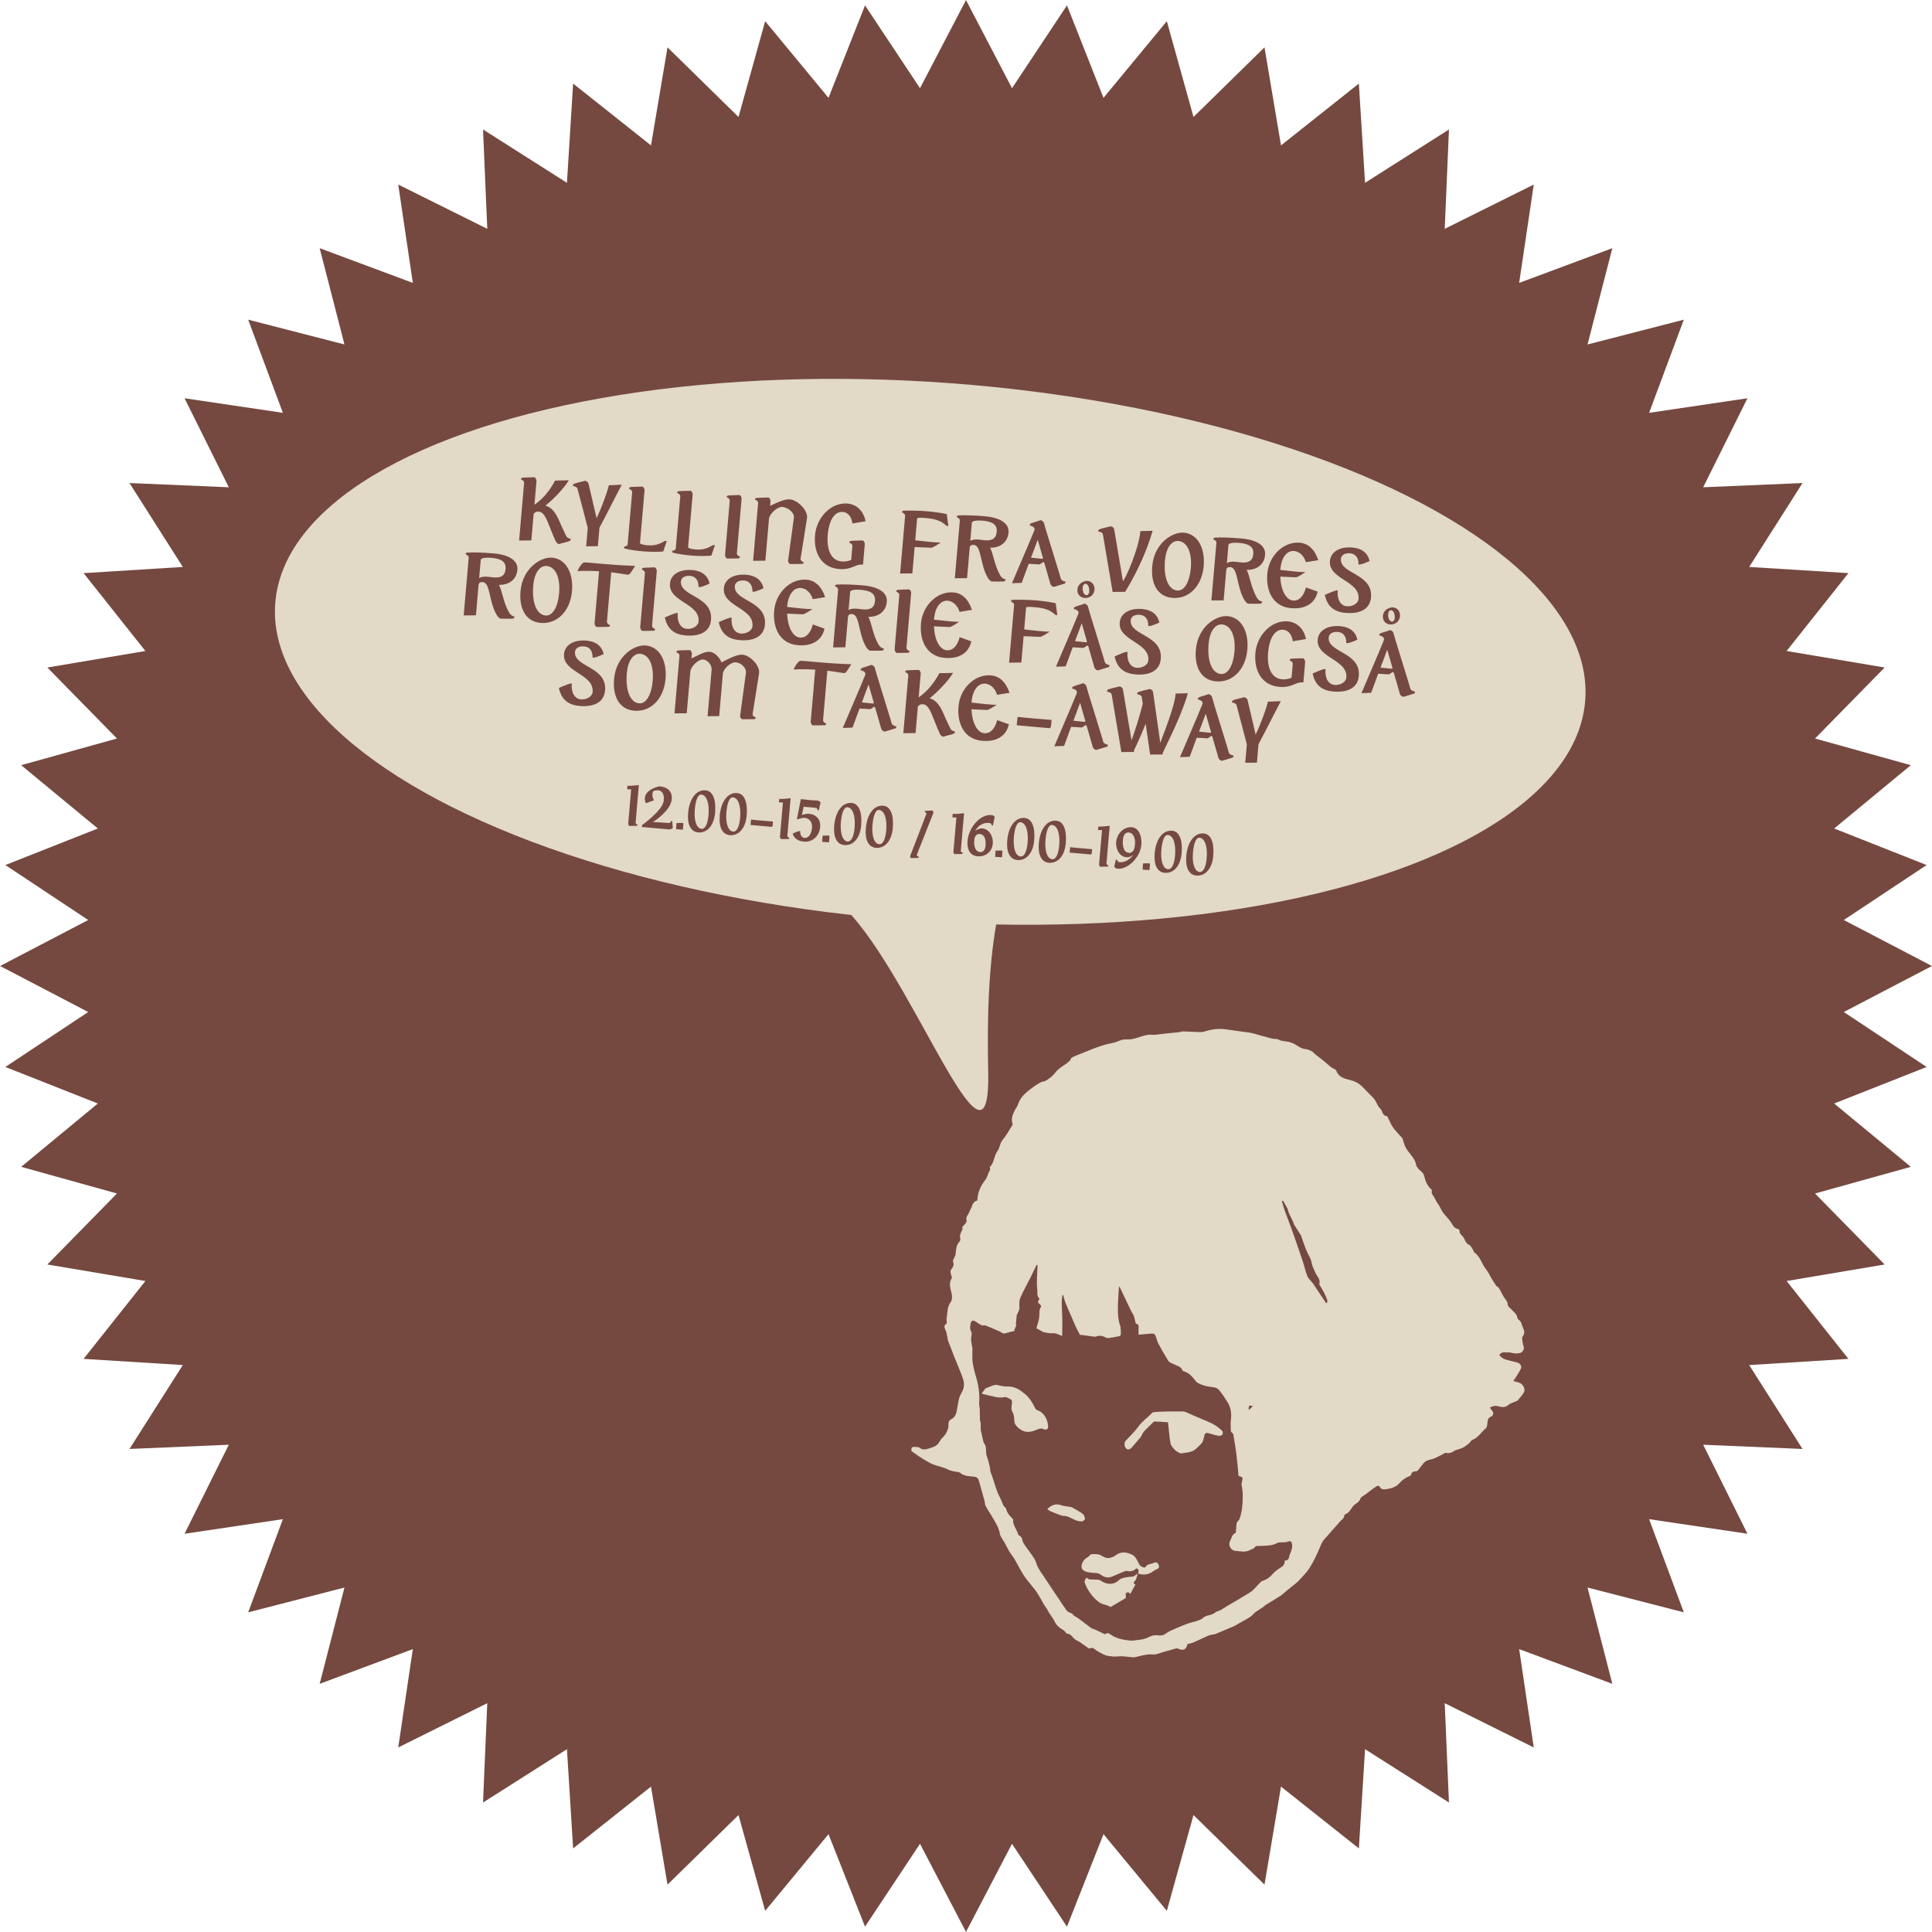
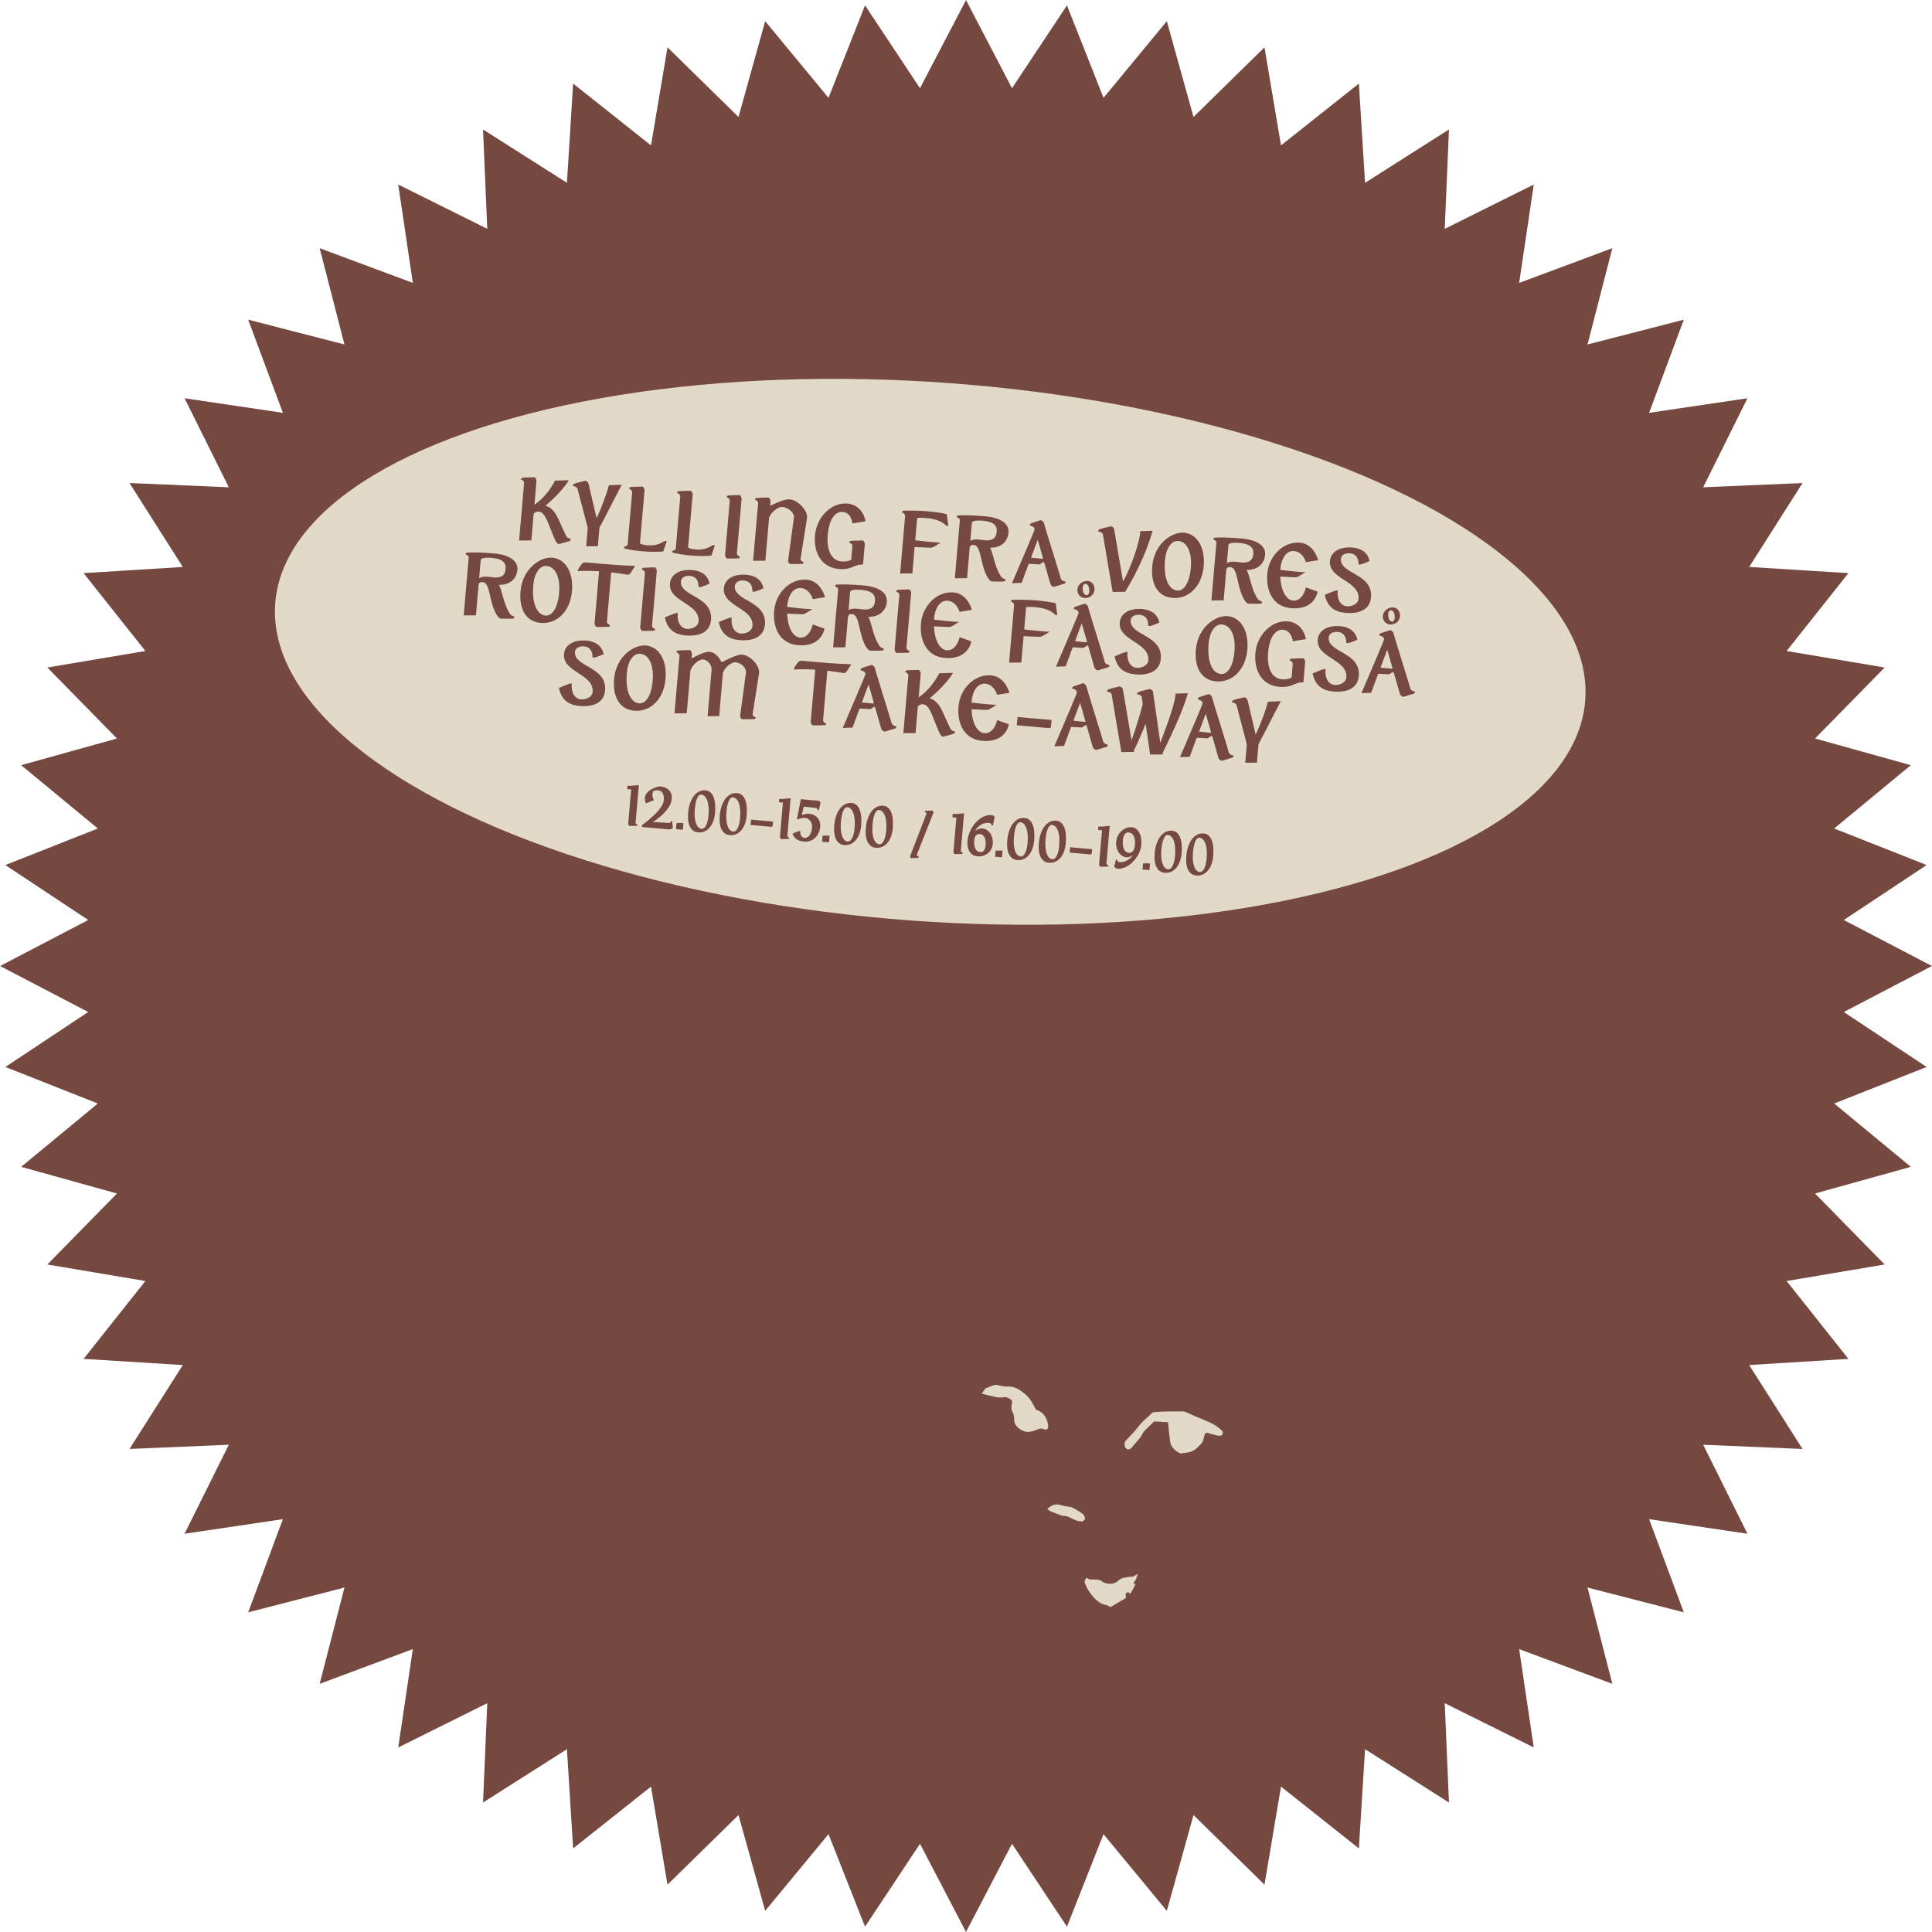
<svg xmlns="http://www.w3.org/2000/svg" width="365" height="365" viewBox="0 0 365 365" fill="none">
  <path d="M182.5 0.015L191.191 16.666L201.575 1.014L208.478 18.483L220.441 4.002L225.48 22.097L238.891 8.946L242.011 27.468L256.723 15.791L257.89 34.538L273.743 24.463L272.944 43.229L289.762 34.866L287.006 53.446L304.607 46.887L299.923 65.077L318.113 60.394L311.554 77.994L330.134 75.238L321.771 92.057L340.537 91.258L330.462 107.11L349.209 108.277L337.532 122.989L356.054 126.109L342.904 139.521L360.998 144.56L346.517 156.523L363.986 163.426L348.334 173.81L364.986 182.501L348.334 191.192L363.986 201.576L346.517 208.479L360.998 220.442L342.904 225.481L356.054 238.892L337.532 242.012L349.209 256.724L330.462 257.891L340.537 273.744L321.771 272.945L330.134 289.763L311.554 287.007L318.113 304.608L299.923 299.924L304.607 318.114L287.006 311.555L289.762 330.135L272.944 321.772L273.743 340.538L257.89 330.463L256.723 349.21L242.011 337.533L238.891 356.055L225.48 342.905L220.441 360.999L208.478 346.518L201.575 363.987L191.191 348.335L182.5 364.987L173.809 348.335L163.425 363.987L156.522 346.518L144.559 360.999L139.52 342.905L126.108 356.055L122.988 337.533L108.276 349.21L107.109 330.463L91.257 340.538L92.056 321.772L75.237 330.135L77.993 311.555L60.393 318.114L65.076 299.924L46.886 304.608L53.445 287.007L34.865 289.763L43.228 272.945L24.462 273.744L34.537 257.891L15.79 256.724L27.467 242.012L8.945 238.892L22.096 225.481L4.001 220.442L18.482 208.479L1.013 201.576L16.665 191.192L0.014 182.501L16.665 173.81L1.013 163.426L18.482 156.523L4.001 144.56L22.096 139.521L8.945 126.109L27.467 122.989L15.79 108.277L34.537 107.11L24.462 91.258L43.228 92.057L34.865 75.238L53.445 77.994L46.886 60.394L65.076 65.077L60.393 46.887L77.993 53.446L75.237 34.866L92.056 43.229L91.257 24.463L107.109 34.538L108.276 15.791L122.988 27.468L126.108 8.946L139.52 22.097L144.559 4.002L156.522 18.483L163.425 1.014L173.809 16.666L182.5 0.015Z" fill="#754940" />
-   <path d="M186.696 202.484C186.284 182.681 187.471 160.368 200.837 148.12C183.875 152.876 147.96 161.768 158.377 170.467C171.398 181.34 187.212 227.238 186.696 202.484Z" fill="#E2D9C6" />
  <ellipse cx="175.743" cy="123.143" rx="124.084" ry="50.892" transform="rotate(4.222 175.743 123.143)" fill="#E2D9C6" />
  <g clip-path="url(#clip0_366_1814)">
-     <path d="M224.358 310.597C224.73 310.503 225.063 310.466 225.354 310.341C226.354 309.906 227.339 309.434 228.334 308.986C228.476 308.921 228.64 308.9 228.796 308.865C229.115 308.792 229.456 308.769 229.755 308.647C230.964 308.154 232.164 307.635 233.362 307.115C233.531 307.042 233.669 306.909 233.832 306.82C234.589 306.393 235.371 306.008 236.097 305.531C236.535 305.247 236.883 304.827 237.093 304.632C237.817 304.149 238.359 303.787 238.896 303.422C238.924 303.403 238.919 303.329 238.948 303.313C239.953 302.692 240.972 302.094 241.964 301.454C242.325 301.222 242.621 300.893 242.957 300.62C243.64 300.065 244.336 299.527 245.015 298.967C245.236 298.784 245.429 298.563 245.623 298.349C246.107 297.816 246.614 297.299 247.052 296.729C247.408 296.267 247.691 295.748 247.978 295.239C248.247 294.763 248.484 294.268 248.726 293.775C248.857 293.508 248.967 293.228 249.086 292.956C249.158 292.794 249.234 292.633 249.306 292.471C249.495 292.053 249.631 291.597 249.882 291.22C250.178 290.775 250.573 290.396 250.924 289.992C251.263 289.601 251.602 289.209 251.946 288.819C252.308 288.411 252.706 288.03 253.026 287.591C253.34 287.161 253.965 286.954 253.971 286.297C253.971 286.242 254.012 286.154 254.057 286.137C254.766 285.888 255.157 285.255 255.512 284.704C255.919 284.07 256.759 283.929 257.012 283.121C257.117 282.782 257.656 282.574 257.999 282.309C258.327 282.055 258.653 281.801 258.988 281.553C259.369 281.271 259.743 280.975 260.15 280.736C260.267 280.669 260.612 280.732 260.637 280.808C260.836 281.397 261.419 281.413 261.779 281.362C262.725 281.223 263.691 281.005 264.373 280.214C264.903 279.598 265.558 279.163 266.31 278.865C266.414 278.823 266.564 278.737 266.578 278.653C266.669 278.055 267.11 277.982 267.582 277.941C267.661 277.934 267.766 277.92 267.808 277.871C268.185 277.404 268.532 276.913 268.922 276.461C269.103 276.25 269.342 276.047 269.594 275.947C270.058 275.762 270.57 275.696 271.03 275.499C271.668 275.226 272.274 274.878 272.893 274.561C272.947 274.533 273.01 274.461 273.051 274.471C273.678 274.63 274.219 274.485 274.745 274.106C274.999 273.923 275.357 273.884 275.662 273.771C275.977 273.651 276.31 273.557 276.595 273.383C276.96 273.159 277.292 272.878 277.616 272.598C277.815 272.425 277.939 272.104 278.155 272.029C279.29 271.64 279.813 270.545 280.694 269.865C280.964 269.659 280.968 269.07 281.029 268.647C281.09 268.227 281.124 267.894 281.618 267.682C282.238 267.418 282.249 266.78 281.748 266.338C281.637 266.24 281.585 266.08 281.492 265.924C281.998 265.61 282.435 265.522 282.999 265.664C283.643 265.828 284.32 266.005 284.952 265.434C285.307 265.113 285.847 264.998 286.301 264.785C286.446 264.719 286.629 264.683 286.722 264.572C287.138 264.077 287.59 263.595 287.905 263.04C288.25 262.43 287.743 261.479 287.007 261.215C286.68 261.099 286.339 261.026 285.901 260.903C286.041 260.705 286.156 260.561 286.25 260.405C286.623 259.789 287.057 259.196 287.343 258.538C287.556 258.05 287.155 257.538 286.606 257.398C285.804 257.194 284.986 257.03 284.206 256.758C283.847 256.633 283.563 256.285 283.261 256.051C283.597 255.279 284.257 255.55 284.748 255.497C285.244 255.442 285.765 255.679 286.277 255.691C286.685 255.7 287.198 255.687 287.478 255.457C287.741 255.24 288.034 254.838 287.828 254.314C287.653 253.865 287.645 253.35 287.543 252.732C287.636 252.548 287.904 252.21 287.961 251.837C288.01 251.524 287.855 251.155 287.717 250.842C287.488 250.323 287.491 249.711 286.904 249.331C286.634 249.157 286.648 248.592 286.415 248.297C286.039 247.821 285.56 247.428 285.139 246.984C285.005 246.841 284.829 246.646 284.833 246.478C284.857 245.806 284.34 245.442 284.052 244.948C283.749 244.422 283.503 243.86 283.177 243.349C283.044 243.14 282.772 243.018 282.704 242.964C282.369 242.446 282.102 242.06 281.863 241.658C281.495 241.048 281.22 240.366 280.767 239.828C279.926 238.83 279.705 237.41 278.552 236.635C278.464 236.575 278.459 236.408 278.391 236.306C278.101 235.87 277.98 235.357 277.391 235.086C277.015 234.913 276.772 234.354 276.577 233.92C276.349 233.411 275.665 233.174 275.747 232.477C275.759 232.386 275.532 232.194 275.395 232.166C274.613 232.012 274.42 231.324 274.037 230.785C273.619 230.193 273.075 229.69 272.643 229.107C272.348 228.707 272.154 228.233 271.901 227.801C271.632 227.34 271.279 226.916 271.084 226.426C270.884 225.923 270.274 225.558 270.526 224.889C270.538 224.86 270.516 224.796 270.488 224.775C269.659 224.086 269.276 223.136 269.05 222.134C268.879 221.368 268.093 221.155 267.784 220.538C267.738 220.448 267.595 220.387 267.586 220.305C267.433 218.904 266.337 218.059 265.663 216.962C265.358 216.468 265.228 215.866 265.022 215.31C264.994 215.235 265.023 215.128 264.977 215.077C264.386 214.397 263.737 213.762 263.205 213.039C262.826 212.528 262.599 211.903 262.301 211.332C262.219 211.172 262.143 210.89 262.036 210.879C261.383 210.8 261.226 210.328 261.021 209.82C260.894 209.506 260.566 209.276 260.382 208.977C260.124 208.562 259.963 208.085 259.676 207.699C259.368 207.283 258.959 206.942 258.598 206.567C258.301 206.258 258.004 205.949 257.713 205.636C257.058 204.927 256.339 204.394 255.352 204.12C254.243 203.814 252.961 203.658 252.451 202.272C252.345 201.984 251.805 201.875 251.504 201.638C251.024 201.265 250.583 200.841 250.112 200.457C249.514 199.969 248.897 199.505 248.295 199.025C248.127 198.889 247.998 198.678 247.81 198.595C247.427 198.424 247.022 198.226 246.615 198.195C245.757 198.13 245.176 197.544 244.472 197.192C244.216 197.065 243.94 196.983 243.667 196.891C242.991 196.666 242.249 196.79 241.582 196.417C241.226 196.216 240.711 196.317 240.289 196.208C239.017 195.879 237.76 195.491 236.487 195.166C235.956 195.031 235.397 195.005 234.85 194.927C233.692 194.764 232.536 194.586 231.376 194.441C230.027 194.27 228.721 194.501 227.435 194.905C227.209 194.976 226.957 194.998 226.718 194.989C225.637 194.952 224.56 194.883 223.48 194.854C223.244 194.848 223.01 194.978 222.769 195.004C221.917 195.101 221.06 195.176 220.207 195.265C219.509 195.339 218.812 195.424 218.116 195.503C218.075 195.508 218.032 195.53 217.993 195.522C216.494 195.246 215.212 196.097 213.81 196.315C213.269 196.4 212.707 196.345 212.161 196.409C211.862 196.445 211.575 196.591 211.285 196.689C210.979 196.795 210.683 196.95 210.369 197.004C207.803 197.444 205.481 198.593 203.083 199.516C202.836 199.612 202.59 199.738 202.382 199.899C202.278 199.979 202.281 200.188 202.19 200.302C202.052 200.468 201.882 200.612 201.711 200.746C200.941 201.344 200.004 201.815 199.434 202.564C198.869 203.308 198.21 203.813 197.438 204.24C197.266 204.336 197.025 204.296 196.844 204.381C196.476 204.554 196.113 204.745 195.776 204.971C195.281 205.301 194.803 205.656 194.336 206.022C193.448 206.721 192.692 207.516 192.327 208.639C192.179 209.096 191.842 209.487 191.63 209.928C191.269 210.677 190.999 211.445 191.292 212.297C191.325 212.392 191.281 212.548 191.221 212.641C190.63 213.563 190.098 214.538 189.405 215.376C188.875 216.017 188.906 216.863 188.443 217.472C187.757 218.371 187.867 219.636 187.021 220.448C186.983 220.486 187.028 220.608 187.032 220.689C187.039 220.806 187.1 220.96 187.047 221.036C186.661 221.613 186.554 222.385 186.177 222.867C185.246 224.056 184.675 225.309 184.643 226.789C184.018 226.963 183.769 227.399 183.596 227.94C183.476 228.318 183.23 228.653 183.098 229.026C182.919 229.537 182.375 229.913 182.618 230.598C182.688 230.794 182.392 231.16 182.198 231.391C182.01 231.614 181.67 231.722 181.846 232.126C181.879 232.201 181.77 232.338 181.73 232.448C181.56 232.915 181.235 233.335 181.408 233.897C181.466 234.089 181.418 234.413 181.287 234.547C180.594 235.251 180.633 236.158 180.52 237.031C180.501 237.172 180.411 237.301 180.36 237.44C180.243 237.752 179.954 238.148 180.052 238.362C180.314 238.936 180.031 239.433 179.776 239.739C179.372 240.222 179.668 240.581 179.726 240.995C179.749 241.149 179.878 241.353 179.818 241.445C179.153 242.491 179.602 243.501 179.819 244.545C179.913 245.001 179.869 245.637 179.609 245.986C178.91 246.924 179.022 248.007 178.842 249.039C178.802 249.271 178.865 249.521 178.868 249.763C178.87 249.859 178.883 250.012 178.831 250.046C178.013 250.583 178.684 251.155 178.784 251.71C178.846 252.046 178.941 252.376 179.01 252.712C179.042 252.868 179.014 253.041 179.069 253.184C179.48 254.269 179.899 255.352 180.326 256.431C180.859 257.777 181.46 259.099 181.922 260.467C182.225 261.364 182.201 262.23 181.636 263.166C181.136 263.992 181.009 265.071 180.838 266.059C180.685 266.935 180.552 267.727 179.636 268.178C179.309 268.339 179.147 268.693 179.182 269.206C179.221 269.748 178.959 270.363 178.679 270.861C178.382 271.386 177.797 271.757 177.537 272.292C177.083 273.225 176.239 273.413 175.401 273.675C174.843 273.851 174.337 273.963 173.778 273.541C173.489 273.322 172.979 273.365 172.567 273.354C172.427 273.35 172.196 273.514 172.158 273.645C172.111 273.813 172.154 274.113 172.274 274.199C173.056 274.764 173.856 275.311 174.677 275.817C175.227 276.157 175.802 276.472 176.402 276.703C177.246 277.028 178.176 277.166 178.974 277.572C179.607 277.892 180.241 277.996 180.907 278.092C181.068 278.113 181.258 278.138 181.374 278.239C182.073 278.84 182.939 278.884 183.784 278.956C184.547 279.019 184.784 279.173 184.977 279.884C185.313 281.12 185.67 282.352 186.008 283.586C186.095 283.902 186.064 284.271 186.215 284.54C186.731 285.46 187.334 286.331 187.848 287.251C188.282 288.029 188.74 288.777 188.888 289.719C188.984 290.341 189.499 290.895 189.819 291.485C190.114 292.033 190.375 292.601 190.695 293.132C190.997 293.633 191.386 294.08 191.683 294.583C192.309 295.643 192.836 296.769 193.52 297.789C194.197 298.793 195.067 299.666 195.765 300.658C196.332 301.461 196.765 302.358 197.268 303.208C197.408 303.443 197.595 303.651 197.741 303.885C197.891 304.124 198.002 304.386 198.152 304.622C198.509 305.188 198.943 305.717 199.229 306.317C199.594 307.085 200.183 307.564 200.892 307.96C201.061 308.055 201.18 308.242 201.319 308.389C201.399 308.473 201.475 308.624 201.558 308.627C202.244 308.663 202.556 309.2 202.972 309.615C203.177 309.819 203.48 309.927 203.74 310.077C203.841 310.136 203.948 310.188 204.044 310.256C204.586 310.638 205.123 311.023 205.665 311.402C205.711 311.434 205.802 311.456 205.842 311.433C206.499 311.077 206.832 311.652 207.287 311.909C207.99 312.307 208.655 312.73 209.502 312.902C210.295 313.065 211.024 312.907 211.779 312.911C212.54 312.916 213.298 313.051 214.061 313.101C214.29 313.117 214.53 313.055 214.759 313.002C215.765 312.775 216.735 312.472 217.814 312.564C218.462 312.62 219.147 312.279 219.814 312.098C220.622 311.88 221.422 311.638 222.23 311.417C222.322 311.391 222.442 311.417 222.533 311.457C223.555 311.924 224.119 311.656 224.342 310.6L224.358 310.597ZM242.699 294.844C242.738 295.464 242.476 295.825 241.991 296.123C241.461 296.451 240.916 296.815 240.517 297.282C239.989 297.9 239.417 298.378 238.637 298.61C238.467 298.661 238.288 298.758 238.162 298.885C237.693 299.365 237.258 299.877 236.784 300.351C236.569 300.567 236.309 300.742 236.05 300.907C235.374 301.331 234.692 301.745 234.005 302.153C233.332 302.553 232.645 302.929 231.974 303.331C231.241 303.771 230.57 304.327 229.701 304.51C229.657 304.519 229.643 304.631 229.594 304.655C229.307 304.808 229.031 305.006 228.724 305.081C228.197 305.211 227.677 305.273 227.25 305.685C226.996 305.929 226.62 306.068 226.277 306.184C225.675 306.389 225.042 306.505 224.444 306.72C223.608 307.021 222.784 307.36 221.968 307.719C221.403 307.967 220.803 308.197 220.325 308.57C219.859 308.937 219.439 309.025 218.865 308.957C218.369 308.896 217.785 308.93 217.349 309.142C216.724 309.445 216.119 309.712 215.423 309.769C214.771 309.824 214.108 310.011 213.47 309.942C212.222 309.807 210.982 309.58 209.893 308.857C209.601 308.662 209.274 308.316 208.86 308.72C208.814 308.765 208.625 308.689 208.518 308.637C208.001 308.395 207.493 308.137 206.975 307.899C206.697 307.772 206.364 307.733 206.125 307.56C205.218 306.906 204.364 306.176 203.436 305.555C203.137 305.356 202.793 305.266 202.606 304.908C202.546 304.794 202.319 304.772 202.178 304.693C201.951 304.562 201.669 304.467 201.523 304.271C201.061 303.653 200.651 302.995 200.219 302.353C199.316 301.004 198.393 299.67 197.518 298.305C196.866 297.289 196.07 296.365 195.724 295.15C195.563 294.579 195.138 294.075 194.794 293.566C194.328 292.874 193.775 292.237 193.356 291.518C193.078 291.043 193.206 290.345 192.515 290.082C192.39 290.035 192.33 289.78 192.269 289.611C191.957 288.771 191.307 288.045 191.404 287.06C191.413 286.996 191.285 286.914 191.218 286.844C190.75 286.344 190.27 285.857 190.114 285.151C190.089 285.037 190.028 284.903 189.942 284.831C189.383 284.369 189.314 283.652 188.995 283.073C188.12 281.486 187.804 279.706 187.127 278.054C187.026 277.807 187.085 277.497 187.02 277.229C186.85 276.544 186.709 275.842 186.452 275.189C186.13 274.362 186.528 273.394 185.91 272.637C185.814 272.522 185.782 272.343 185.745 272.187C185.588 271.522 185.435 270.854 185.296 270.185C185.258 269.999 185.274 269.799 185.274 269.606C185.275 269.374 185.306 269.136 185.281 268.906C185.254 268.65 185.143 268.404 185.132 268.148C185.104 267.522 185.124 266.892 185.098 266.264C185.081 265.858 184.959 265.449 184.987 265.047C185.109 263.342 184.866 261.693 184.381 260.059C184.11 259.149 183.867 258.222 183.744 257.286C183.639 256.481 183.736 255.65 183.713 254.833C183.702 254.494 183.6 254.158 183.552 253.819C183.509 253.514 183.457 253.204 183.459 252.897C183.463 252.467 183.682 251.941 183.503 251.631C183.194 251.091 183.277 250.618 183.364 250.09C183.46 249.498 183.803 249.344 184.318 249.677C184.695 249.921 185.062 250.194 185.469 250.373C185.693 250.474 186.015 250.34 186.248 250.431C187.173 250.795 188.079 251.205 188.989 251.605C189.082 251.645 189.151 251.734 189.244 251.774C189.398 251.843 189.581 251.965 189.724 251.934C190.399 251.783 191.068 251.589 191.737 251.411C191.695 251.36 191.654 251.312 191.613 251.261C191.732 251.007 191.88 250.762 191.961 250.498C192.006 250.343 191.925 250.156 191.938 249.984C191.977 249.455 192.032 248.928 192.089 248.399C192.093 248.371 192.176 248.355 192.182 248.325C192.278 247.887 192.638 247.564 192.597 247.039C192.547 246.423 192.54 245.732 192.772 245.18C193.294 243.934 193.984 242.755 194.593 241.543C195.018 240.695 195.419 239.836 195.832 238.981C195.895 238.999 195.957 239.02 196.021 239.038C196.008 239.228 195.988 239.42 195.985 239.611C195.955 240.925 195.803 242.252 195.965 243.541C196.033 244.092 195.823 244.79 196.321 245.289C196.37 245.338 196.326 245.559 196.256 245.633C195.926 245.975 196.152 246.154 196.41 246.374C196.55 246.494 196.743 246.791 196.7 246.846C196.301 247.368 196.381 247.927 196.358 248.537C196.327 249.367 195.987 250.183 195.796 250.939C196.276 251.204 196.734 251.456 197.155 251.686C197.734 251.762 198.311 251.942 198.86 251.883C199.511 251.818 200.01 252.169 200.668 252.394C200.68 251.252 200.71 250.223 200.695 249.195C200.679 248.226 200.596 247.257 200.585 246.288C200.579 245.761 200.659 245.23 200.701 244.701L200.881 244.717C201.008 245.168 201.098 245.633 201.27 246.066C201.621 246.952 202.015 247.823 202.394 248.697C202.701 249.408 203 250.122 203.323 250.825C203.509 251.23 203.732 251.618 204.022 252.167C204.835 252.275 205.853 252.409 206.871 252.544C206.911 252.549 206.957 252.543 206.994 252.527C207.677 252.229 208.307 252.358 208.934 252.711C209.082 252.793 209.293 252.811 209.466 252.786C210.136 252.691 210.807 252.575 211.472 252.439C211.586 252.416 211.753 252.239 211.752 252.138C211.734 251.549 211.789 250.918 211.601 250.377C211.226 249.287 211.186 248.178 211.195 247.063C211.206 245.875 211.302 244.691 211.368 243.503C211.378 243.328 211.439 243.154 211.472 243C212.231 244.602 212.961 246.152 213.704 247.699C213.846 247.998 214.084 248.256 214.19 248.562C214.352 249.02 214.428 249.506 214.558 249.977C214.575 250.039 214.671 250.112 214.74 250.124C215.138 250.199 215.121 250.462 215.102 250.782C215.075 251.254 215.105 251.732 215.11 252.151C215.579 252.11 215.977 252.074 216.377 252.041C216.879 252.002 217.38 251.932 217.879 251.947C218.027 251.952 218.227 252.177 218.297 252.348C218.501 252.831 218.589 253.367 218.833 253.825C219.427 254.939 220.069 256.029 220.725 257.111C220.837 257.297 221.096 257.399 221.298 257.524C221.417 257.598 221.566 257.62 221.685 257.691C222.314 258.059 223.188 258.106 223.431 258.995C223.439 259.029 223.544 259.035 223.602 259.053C224.42 259.292 225.027 259.811 225.542 260.471C225.779 260.774 226.025 261.127 226.347 261.301C227.221 261.764 228.172 261.988 229.172 262.067C229.561 262.098 230.046 262.298 230.288 262.587C230.899 263.321 231.428 264.129 231.933 264.944C232.581 265.989 232.691 267.143 232.54 268.355C232.458 269.017 232.517 269.695 232.539 270.366C232.545 270.48 232.696 270.59 232.783 270.7C232.856 270.793 232.982 270.873 232.999 270.973C233.209 272.258 233.438 273.543 233.597 274.834C233.762 276.164 233.862 277.502 233.987 278.829C234.844 279.093 234.839 279.093 234.628 280.002C234.582 280.203 234.522 280.427 234.567 280.617C234.727 281.28 234.782 281.93 234.783 282.628C234.787 284.125 234.67 285.579 234.164 286.986C234.072 287.243 233.719 287.421 233.66 287.678C233.544 288.174 233.555 288.699 233.507 289.212C233.495 289.346 233.49 289.573 233.421 289.601C232.752 289.873 232.687 290.558 232.407 291.075C231.97 291.884 232.486 292.92 233.401 292.99C234.3 293.058 235.208 293.337 236.129 292.852C236.476 292.668 236.888 292.64 237.112 292.243C237.161 292.157 237.311 292.091 237.42 292.083C237.822 292.055 238.225 292.06 238.628 292.043C239.525 292.003 240.414 291.997 241.252 291.528C241.597 291.334 242.099 291.413 242.528 291.369C242.709 291.35 242.906 291.371 243.075 291.313C243.82 291.051 244.034 291.132 244.117 291.894C244.158 292.252 244.036 292.639 243.938 292.999C243.836 293.374 243.616 293.723 243.551 294.099C243.465 294.597 243.218 294.829 242.702 294.841L242.699 294.844ZM242.179 226.92C242.251 226.892 242.323 226.866 242.394 226.838C242.668 227.32 242.953 227.796 243.211 228.286C243.304 228.46 243.321 228.674 243.39 228.862C243.476 229.103 243.571 229.342 243.682 229.571C243.881 229.988 244.1 230.394 244.294 230.811C244.381 230.993 244.4 231.213 244.503 231.383C244.929 232.074 245.376 232.753 245.812 233.438C245.844 233.487 245.831 233.561 245.852 233.617C246.163 234.487 246.452 235.364 246.798 236.219C247.112 236.993 247.654 237.715 247.786 238.511C247.91 239.253 248.235 239.84 248.528 240.484C248.831 241.149 249.507 241.697 249.252 242.562C249.233 242.625 249.279 242.72 249.318 242.788C249.577 243.233 249.857 243.665 250.094 244.122C250.329 244.577 250.539 245.048 250.72 245.525C250.786 245.698 250.74 245.914 250.744 246.111C250.67 246.134 250.599 246.157 250.526 246.18C249.737 244.997 248.951 243.813 248.162 242.63C248.096 242.533 248.02 242.442 247.949 242.35C247.617 241.923 247.173 241.544 246.98 241.063C246.614 240.15 246.418 239.172 246.103 238.238C245.426 236.224 244.732 234.215 244.021 232.211C243.602 231.029 243.131 229.868 242.709 228.691C242.501 228.112 242.353 227.51 242.177 226.918L242.179 226.92ZM236.073 266.287C236.007 266.271 235.938 266.254 235.872 266.24C235.918 266.01 235.935 265.762 236.033 265.556C236.057 265.506 236.359 265.592 236.686 265.635C236.395 265.944 236.234 266.114 236.073 266.287Z" fill="#E2D9C6" />
    <path d="M220.66 268.676C220.811 270.049 220.908 271.379 221.133 272.686C221.208 273.114 221.589 273.512 221.9 273.864C222.122 274.115 222.453 274.277 222.747 274.457C222.866 274.53 223.028 274.597 223.159 274.577C224.209 274.418 225.314 274.41 226.127 273.555C226.581 273.079 227.174 272.716 227.332 272.009C227.391 271.755 227.475 271.504 227.527 271.246C227.602 270.865 227.773 270.621 228.204 270.733C228.711 270.866 229.209 271.027 229.717 271.152C229.975 271.217 230.255 271.276 230.515 271.25C231.021 271.199 231.213 270.607 230.79 270.218C230.26 269.732 229.664 269.278 229.021 268.956C227.984 268.434 226.887 268.034 225.819 267.576C225.244 267.328 224.677 267.06 224.103 266.81C223.933 266.737 223.747 266.659 223.568 266.659C222.428 266.649 221.284 266.646 220.142 266.667C219.432 266.679 218.722 266.731 218.014 266.784C217.887 266.792 217.73 266.852 217.645 266.944C216.827 267.814 215.818 268.469 215.103 269.471C214.398 270.458 213.484 271.293 212.661 272.197C212.351 272.536 212.405 273.352 212.756 273.656C213.119 273.973 213.515 273.842 213.936 273.328C214.423 272.727 214.966 272.171 215.444 271.564C215.692 271.249 215.808 270.829 216.063 270.522C216.427 270.079 216.861 269.693 217.268 269.285C217.389 269.165 217.52 269.054 217.646 268.937C217.795 268.801 217.945 268.548 218.093 268.55C218.838 268.558 219.584 268.634 220.329 268.682C220.459 268.692 220.589 268.681 220.662 268.681L220.66 268.676Z" fill="#E2D9C6" />
    <path d="M185.46 263.295C186.456 263.538 187.271 263.759 188.101 263.929C188.653 264.042 189.193 264.073 189.784 263.95C190.163 263.871 190.655 264.226 191.059 264.451C191.172 264.514 191.205 264.81 191.189 264.992C191.137 265.613 190.943 266.184 191.318 266.838C191.603 267.337 191.598 268.019 191.649 268.628C191.708 269.306 192.713 270.167 193.502 270.413C194.471 270.715 195.262 270.335 196.09 270.019C196.467 269.875 196.782 269.816 197.182 269.997C197.71 270.236 198.057 269.994 198.016 269.404C197.942 268.271 197.316 266.903 196.055 266.451C195.884 266.391 195.682 266.261 195.606 266.107C195.101 265.088 194.537 264.109 193.654 263.37C192.726 262.595 191.757 261.915 190.444 261.948C189.845 261.962 189.225 261.868 188.647 261.703C187.78 261.453 187.113 262.002 186.375 262.207C186.048 262.297 185.838 262.821 185.457 263.297L185.46 263.295Z" fill="#E2D9C6" />
-     <path d="M214.993 297.276C216.055 297.626 217.038 297.498 217.936 296.801C218.105 296.669 218.305 296.565 218.507 296.491C218.931 296.332 219.06 296.095 218.896 295.643C218.718 295.155 218.256 295.084 218 295.25C217.513 295.558 216.814 295.355 216.457 296.016C216.29 296.324 215.467 295.976 215.265 295.594C214.979 295.049 214.728 294.454 214.311 294.024C213.994 293.695 213.464 293.524 213 293.395C212.237 293.18 211.508 293.316 210.839 293.787C210.014 294.366 209.197 294.613 208.221 293.965C207.587 293.543 206.768 293.576 206.104 293.645C205.814 293.891 205.611 294.147 205.347 294.276C204.695 294.598 204.1 295.688 204.4 296.35C204.537 296.653 204.998 296.903 205.354 296.988C205.992 297.137 206.667 297.128 207.32 297.217C207.531 297.245 207.753 297.34 207.922 297.471C208.606 297.994 209.318 298.199 210.148 297.833C210.954 297.476 211.771 297.143 212.588 296.815C212.708 296.768 212.87 296.781 213.003 296.809C213.663 296.942 214.219 296.743 214.72 296.29C215.275 296.494 215.081 296.915 215.005 297.3L214.992 297.281L214.993 297.276Z" fill="#E2D9C6" />
    <path d="M215.009 297.293C214.656 297.506 214.306 297.716 214.07 297.859C213.724 297.884 213.469 297.885 213.217 297.923C212.86 297.974 212.498 298.024 212.152 298.122C211.909 298.191 211.635 298.283 211.465 298.457C210.397 299.541 208.95 299.352 207.937 298.606C207.63 298.379 207.095 298.454 206.663 298.407C206.32 298.372 205.909 298.466 205.65 298.306C205.446 298.178 205.315 297.964 205.143 298.214C204.994 298.431 204.841 298.786 204.919 298.993C205.147 299.598 205.437 300.19 205.797 300.727C206.365 301.578 207.058 302.345 207.94 302.879C208.311 303.105 208.788 303.155 209.209 303.307C209.411 303.379 209.597 303.499 209.807 303.607C210.706 303.076 211.652 302.521 212.699 301.903C212.694 301.767 212.687 301.458 212.676 301.046C212.872 300.88 213.165 300.589 213.527 301.148C213.865 300.533 214.19 299.946 214.522 299.342C213.731 299.071 214.578 298.669 214.655 298.297C214.727 297.946 214.879 297.613 214.997 297.273L215.01 297.29L215.009 297.293Z" fill="#E2D9C6" />
    <path d="M197.851 285.105C198.099 285.271 198.295 285.448 198.524 285.544C199.142 285.804 199.777 286.034 200.406 286.271C200.541 286.322 200.689 286.387 200.826 286.38C201.698 286.336 202.368 286.858 203.116 287.166C203.508 287.329 203.953 287.435 204.371 287.433C204.588 287.431 204.985 287.118 204.978 286.966C204.958 286.636 204.813 286.211 204.568 286.02C203.999 285.577 203.345 285.243 202.717 284.881C202.558 284.789 202.376 284.72 202.196 284.686C201.643 284.58 201.054 284.575 200.535 284.386C199.511 284.009 198.696 284.281 197.851 285.105Z" fill="#E2D9C6" />
  </g>
  <path d="M107.822 101.781C107.873 101.786 107.759 102.118 107.687 102.163C107.255 102.4 106.179 102.581 105.665 102.776C105.524 102.832 105.134 102.593 104.976 102.237C104.529 101.274 103.744 99.272 103.589 98.882C102.985 97.358 102.476 96.715 101.797 96.656C101.321 96.615 101.119 96.768 100.821 97.051L100.384 102.096L98.072 102.118L99.013 91.246C99.046 90.873 98.669 90.669 98.422 90.562C98.373 90.54 98.55 90.265 98.637 90.255C99.138 90.196 100.406 90.186 100.955 90.165C101.11 90.161 101.384 90.544 101.352 90.918L100.967 95.369C102.991 93.935 104.098 92.217 104.871 90.795L107.461 90.728C106.795 91.903 105.028 93.924 103.041 95.531C104.096 95.794 104.892 96.684 105.608 98.304C105.851 98.855 106.133 99.547 106.946 101.226C107.121 101.584 107.415 101.746 107.822 101.781ZM115.027 91.674L117.466 91.577C116.281 93.802 114.417 97.543 113.256 99.685C113.106 101.212 113.085 101.655 112.953 103.184L110.742 103.215L111.044 99.733L109.113 92.377C109.038 92.063 108.679 91.861 108.237 91.822C108.186 91.818 108.301 91.486 108.373 91.44C108.801 91.238 109.952 90.995 110.513 90.838C110.653 90.799 111.096 91.026 111.185 91.376L112.709 97.892C113.649 95.936 114.723 93.017 115.027 91.674ZM125.614 102.192L125.971 102.223L125.304 104.185C124.613 104.262 123.053 104.298 121.592 104.172C120.386 104.067 119.031 103.899 118.043 103.642C117.96 103.618 117.833 103.299 117.886 103.286C118.287 103.201 118.552 103.104 118.579 102.798L119.426 93.013C119.458 92.64 119.082 92.436 118.835 92.329C118.785 92.308 118.963 92.032 119.049 92.022C119.551 91.963 120.818 91.953 121.368 91.932C121.522 91.928 121.797 92.312 121.765 92.685L120.906 102.606C120.892 102.759 121.594 102.957 122.223 103.011C123.887 103.155 124.678 102.727 125.614 102.192ZM134.705 102.979L135.062 103.01L134.395 104.972C133.704 105.049 132.144 105.085 130.683 104.959C129.477 104.854 128.122 104.686 127.134 104.429C127.051 104.405 126.925 104.086 126.977 104.073C127.378 103.988 127.643 103.891 127.67 103.585L128.517 93.8C128.549 93.427 128.173 93.223 127.926 93.116C127.876 93.095 128.054 92.819 128.14 92.809C128.642 92.75 129.909 92.74 130.459 92.719C130.613 92.715 130.888 93.099 130.856 93.472L129.997 103.393C129.983 103.546 130.685 103.744 131.314 103.798C132.979 103.942 133.769 103.514 134.705 102.979ZM137.275 93.925C137.225 93.904 137.403 93.628 137.489 93.619C137.991 93.559 139.156 93.541 139.706 93.52C139.86 93.516 140.135 93.899 140.103 94.273L139.217 104.499C139.185 104.873 139.561 105.077 139.808 105.184C139.858 105.205 139.68 105.481 139.594 105.49C139.095 105.516 137.931 105.518 137.383 105.522C137.229 105.525 136.954 105.142 136.986 104.768L137.866 94.61C137.898 94.236 137.522 94.032 137.275 93.925ZM151.843 106.226C151.892 106.247 151.715 106.523 151.628 106.532C151.13 106.558 149.847 106.549 149.299 106.553C149.144 106.557 148.847 106.24 148.896 105.868L149.993 97.748C150.091 97.003 149.077 95.871 147.75 95.774C146.933 95.72 145.548 96.901 145.291 97.888L144.595 105.923L142.283 105.946L143.224 95.074C143.256 94.7 142.88 94.496 142.633 94.389C142.583 94.368 142.761 94.092 142.848 94.083C143.349 94.023 144.617 94.013 145.166 93.992C145.32 93.989 145.595 94.372 145.563 94.746L145.492 95.561C146.938 94.882 148.258 94.26 149.226 94.344C150.704 94.472 152.69 96.441 152.46 97.91L151.252 105.541C151.186 105.912 151.613 106.12 151.843 106.226ZM162.977 102.106C163.131 102.103 163.406 102.486 163.374 102.86L163.106 105.951L163.062 106.461C163.056 106.529 163.05 106.597 163.044 106.665C162.11 106.584 161.511 106.977 160.893 107.197C160.258 107.416 159.609 107.6 158.539 107.507C155.191 107.234 153.701 104.47 153.973 101.139C154.247 97.774 156.996 94.88 160.089 95.13C161.856 95.283 163.135 96.524 163.531 98.475L161.047 98.893C160.845 97.472 160.1 96.791 159.216 96.715C157.754 96.605 156.629 98.134 156.38 101.005C156.119 104.029 157.102 105.911 159.022 106.077C160.075 106.168 160.811 105.77 160.811 105.77L161.035 103.188C161.067 102.814 160.691 102.61 160.444 102.503C160.394 102.482 160.572 102.206 160.659 102.197C161.16 102.137 162.427 102.127 162.977 102.106ZM173.266 97.931L172.907 102.076C174.314 102.232 176.668 102.522 177.732 102.494C177.316 102.749 176.294 103.482 175.884 103.481C175.269 103.462 174.042 103.407 172.797 103.35L172.366 108.328L170.054 108.35L171.001 97.41C171.018 97.206 170.783 96.963 170.404 96.793C170.354 96.772 170.532 96.496 170.619 96.487C171.65 96.439 173.735 96.466 174.958 96.572C176.793 96.73 178.346 96.985 178.863 97.132L179.166 99.366L178.81 99.335C177.876 98.45 176.868 98.038 174.864 97.864C174.235 97.81 173.279 97.778 173.266 97.931ZM189.989 109.46C190.04 109.464 189.855 109.825 189.768 109.834C189.267 109.893 187.951 109.865 187.405 109.852C187.131 109.846 186.789 109.456 186.566 109.061C185.138 106.575 185.424 103.074 183.997 102.951C183.607 102.917 183.24 103.005 183.197 103.498L182.701 109.222L180.389 109.245L181.33 98.373C181.362 97.999 180.986 97.795 180.739 97.688C180.69 97.667 180.867 97.391 180.954 97.382C182.091 97.292 184.054 97.359 186.024 97.53C188.997 97.787 190.681 98.891 190.531 100.624C190.374 102.442 188.998 103.503 187.05 103.472C187.683 104.656 187.87 106.846 188.99 108.74C189.23 109.137 189.55 109.387 189.989 109.46ZM183.607 98.758L183.309 102.207L183.326 102.208C183.516 101.985 184.159 101.869 184.924 101.936C185.332 101.971 185.6 102.028 186.008 102.064C187.35 102.18 188.187 101.807 188.303 100.465C188.421 99.106 187.495 98.53 185.643 98.37C184.454 98.266 183.637 98.418 183.607 98.758ZM201.291 109.873C201.342 109.878 201.243 110.229 201.155 110.255C200.733 110.39 199.644 110.706 199.134 110.868C198.994 110.907 198.551 110.68 198.445 110.329L197.788 108.03L197.34 106.485C197.262 106.204 197.181 106.146 197.073 106.205C196.662 106.409 196.555 106.656 196.249 106.63C195.791 106.59 194.974 106.537 194.342 106.516C193.892 107.761 193.422 109.038 193.021 110.116L191.184 110.179C192.565 106.876 194.052 103.547 195.379 100.273C195.422 100.174 195.446 100.091 195.452 100.023C195.456 99.972 195.444 99.92 195.447 99.886L195.433 99.85C195.326 99.499 194.828 99.319 194.557 99.295C194.506 99.291 194.621 98.941 194.692 98.913C195.156 98.697 196.029 98.498 196.544 98.286C196.685 98.23 197.126 98.474 197.233 98.825L197.64 100.247C198.56 103.27 199.164 105.188 200.113 108.265L200.415 109.318C200.522 109.67 201.019 109.85 201.291 109.873ZM196.837 105.568C197.007 105.583 197.064 105.52 197.026 105.362L196.053 101.975C195.791 102.637 195.321 103.914 194.785 105.357C195.412 105.428 196.073 105.502 196.837 105.568ZM215.421 100.348L217.755 100.277C216.844 103.484 215.217 107.451 212.562 111.825L212.564 111.808L210.2 111.826L208.367 100.97C208.309 100.657 207.933 100.453 207.491 100.415C207.44 100.411 207.555 100.078 207.627 100.033C208.055 99.831 209.257 99.592 209.818 99.436C209.958 99.396 210.435 99.626 210.49 99.973L212.12 109.613L212.189 109.807C213.656 107.298 215.417 102.179 215.421 100.348ZM221.494 112.957C218.538 112.701 217.414 110.071 217.679 107.013C218.07 102.495 221.618 100.457 223.656 100.633C226.238 100.857 227.704 103.5 227.405 106.948C227.072 110.804 224.535 113.221 221.494 112.957ZM222.419 111.565C223.727 111.679 224.746 109.987 224.976 107.337C225.23 104.398 224.295 102.349 222.63 102.205C221.305 102.09 220.288 103.559 220.088 105.87C219.804 109.148 220.737 111.42 222.419 111.565ZM238.463 113.656C238.514 113.661 238.329 114.021 238.243 114.031C237.741 114.09 236.426 114.062 235.879 114.049C235.606 114.042 235.263 113.653 235.041 113.257C233.613 110.772 233.899 107.271 232.472 107.147C232.081 107.113 231.714 107.201 231.671 107.694L231.176 113.419L228.863 113.441L229.805 102.569C229.837 102.195 229.461 101.992 229.213 101.885C229.164 101.863 229.342 101.588 229.428 101.578C230.566 101.488 232.528 101.556 234.499 101.726C237.471 101.984 239.156 103.088 239.006 104.821C238.848 106.638 237.473 107.7 235.524 107.668C236.158 108.853 236.345 111.042 237.465 112.936C237.704 113.334 238.025 113.584 238.463 113.656ZM232.082 102.955L231.783 106.403L231.8 106.405C231.991 106.181 232.634 106.066 233.398 106.132C233.806 106.167 234.075 106.225 234.483 106.26C235.825 106.376 236.661 106.004 236.777 104.662C236.895 103.303 235.969 102.726 234.118 102.566C232.929 102.463 232.111 102.615 232.082 102.955ZM246.727 110.983L248.935 111.773C248.426 114.091 246.472 115.12 243.907 114.898C240.593 114.628 239.128 111.78 239.423 108.365C239.71 105.053 242.45 102.261 245.576 102.531C247.088 102.662 248.349 103.713 249.056 105.828L246.713 106.207C246.37 105.03 245.484 104.183 244.499 104.098C243.089 103.976 242.044 105.374 241.879 107.671C243.303 107.828 245.589 108.112 246.636 108.083C246.22 108.338 245.198 109.071 244.788 109.069C244.19 109.052 243.048 109.004 241.872 108.937C241.987 111.565 242.98 113.345 244.288 113.459C245.409 113.556 246.31 112.641 246.727 110.983ZM259.013 112.868C258.831 114.974 257.099 116.005 254.293 115.797C252.236 115.636 250.79 114.74 250.292 112.387C251.164 112 252.745 111.333 252.723 111.588C252.579 113.252 253.263 114.441 254.452 114.544C255.506 114.635 256.587 114.01 256.659 113.178C256.993 109.715 250.956 109.466 251.257 105.984C251.407 104.251 253.104 103.234 255.533 103.444C257.283 103.596 258.389 104.462 258.754 105.982C258.002 106.362 256.641 106.861 256.649 106.57C256.664 105.408 256.117 104.607 255.028 104.53C254.042 104.462 253.389 104.885 253.33 105.564C253.079 108.469 259.409 108.298 259.013 112.868ZM97.204 116.483C97.255 116.488 97.07 116.848 96.984 116.858C96.482 116.917 95.167 116.889 94.62 116.876C94.347 116.869 94.004 116.48 93.781 116.084C92.354 113.599 92.64 110.098 91.213 109.974C90.822 109.94 90.455 110.028 90.412 110.521L89.917 116.246L87.604 116.268L88.545 105.396C88.578 105.022 88.202 104.819 87.954 104.712C87.905 104.69 88.083 104.415 88.169 104.405C89.306 104.315 91.269 104.382 93.239 104.553C96.212 104.81 97.897 105.915 97.747 107.647C97.589 109.465 96.214 110.527 94.265 110.495C94.899 111.68 95.086 113.869 96.205 115.763C96.445 116.161 96.765 116.411 97.204 116.483ZM90.823 105.782L90.524 109.23L90.541 109.231C90.731 109.008 91.375 108.893 92.139 108.959C92.547 108.994 92.816 109.052 93.223 109.087C94.565 109.203 95.402 108.831 95.518 107.489C95.636 106.13 94.71 105.553 92.859 105.393C91.669 105.29 90.852 105.442 90.823 105.782ZM102.15 117.681C99.194 117.426 98.069 114.795 98.334 111.737C98.725 107.219 102.273 105.181 104.312 105.358C106.894 105.581 108.36 108.224 108.061 111.672C107.727 115.529 105.19 117.945 102.15 117.681ZM103.074 116.29C104.383 116.403 105.402 114.711 105.631 112.061C105.886 109.122 104.951 107.073 103.286 106.929C101.961 106.814 100.944 108.284 100.744 110.594C100.46 113.873 101.393 116.144 103.074 116.29ZM110.361 106.258C110.864 106.182 114.769 106.742 119.992 106.903C119.501 107.631 119.059 108.585 118.631 108.583C118.477 108.586 117.131 108.316 115.471 108.121L114.665 117.43C114.633 117.804 115.009 118.007 115.256 118.114C115.305 118.136 115.128 118.411 115.041 118.421C114.543 118.446 113.277 118.439 112.729 118.443C112.574 118.447 112.299 118.064 112.332 117.69L113.177 107.922C111.51 107.812 109.898 107.844 109.106 107.895C109.228 107.478 109.91 106.322 110.361 106.258ZM121.249 107.594C121.2 107.573 121.378 107.297 121.464 107.288C121.966 107.228 123.131 107.209 123.681 107.188C123.835 107.185 124.11 107.568 124.077 107.942L123.192 118.168C123.16 118.542 123.536 118.746 123.783 118.853C123.833 118.874 123.655 119.15 123.568 119.159C123.07 119.185 121.906 119.186 121.358 119.19C121.204 119.194 120.929 118.811 120.961 118.437L121.84 108.279C121.873 107.905 121.497 107.701 121.249 107.594ZM134.327 117.13C134.145 119.236 132.412 120.267 129.606 120.058C127.549 119.897 126.104 119.002 125.606 116.649C126.478 116.262 128.059 115.594 128.037 115.849C127.893 117.514 128.577 118.703 129.766 118.806C130.819 118.897 131.9 118.272 131.972 117.439C132.306 113.977 126.269 113.728 126.571 110.246C126.721 108.513 128.418 107.496 130.847 107.706C132.597 107.858 133.703 108.724 134.067 110.244C133.316 110.624 131.955 111.122 131.963 110.832C131.978 109.67 131.431 108.869 130.342 108.792C129.355 108.724 128.703 109.146 128.644 109.826C128.392 112.731 134.723 112.56 134.327 117.13ZM144.513 118.012C144.331 120.118 142.598 121.149 139.792 120.94C137.735 120.779 136.29 119.884 135.792 117.53C136.664 117.144 138.245 116.476 138.223 116.731C138.079 118.396 138.763 119.585 139.952 119.688C141.005 119.779 142.086 119.154 142.158 118.321C142.492 114.859 136.455 114.61 136.757 111.127C136.907 109.395 138.604 108.378 141.033 108.588C142.783 108.739 143.889 109.605 144.253 111.126C143.502 111.506 142.141 112.004 142.149 111.714C142.164 110.551 141.617 109.751 140.528 109.674C139.541 109.606 138.889 110.028 138.83 110.708C138.578 113.613 144.908 113.442 144.513 118.012ZM153.561 117.973L155.769 118.763C155.26 121.081 153.305 122.11 150.74 121.888C147.426 121.618 145.961 118.77 146.257 115.356C146.544 112.043 149.284 109.251 152.41 109.522C153.922 109.652 155.183 110.703 155.89 112.818L153.547 113.197C153.203 112.021 152.318 111.174 151.333 111.089C149.923 110.966 148.878 112.365 148.713 114.661C150.137 114.819 152.423 115.102 153.47 115.073C153.054 115.328 152.032 116.061 151.621 116.06C151.024 116.042 149.881 115.995 148.706 115.927C148.821 118.556 149.814 120.336 151.122 120.449C152.243 120.546 153.143 119.632 153.561 117.973ZM166.996 122.525C167.047 122.53 166.862 122.89 166.775 122.9C166.274 122.959 164.959 122.931 164.412 122.918C164.139 122.911 163.796 122.522 163.573 122.126C162.146 119.641 162.432 116.14 161.005 116.016C160.614 115.982 160.247 116.07 160.204 116.563L159.709 122.288L157.396 122.31L158.337 111.438C158.37 111.064 157.994 110.861 157.746 110.754C157.697 110.732 157.875 110.457 157.961 110.447C159.098 110.357 161.061 110.425 163.031 110.595C166.004 110.853 167.689 111.957 167.539 113.69C167.381 115.507 166.006 116.569 164.057 116.537C164.691 117.722 164.878 119.911 165.997 121.805C166.237 122.203 166.557 122.453 166.996 122.525ZM160.614 111.824L160.316 115.272L160.333 115.274C160.523 115.05 161.167 114.935 161.931 115.001C162.339 115.036 162.608 115.094 163.015 115.129C164.357 115.245 165.194 114.873 165.31 113.531C165.428 112.172 164.502 111.595 162.651 111.435C161.461 111.332 160.644 111.484 160.614 111.824ZM169.309 111.755C169.26 111.733 169.437 111.458 169.524 111.448C170.025 111.389 171.191 111.37 171.74 111.349C171.895 111.345 172.17 111.729 172.137 112.102L171.252 122.329C171.219 122.703 171.595 122.906 171.843 123.013C171.892 123.035 171.715 123.31 171.628 123.32C171.13 123.345 169.966 123.347 169.418 123.351C169.263 123.355 168.988 122.972 169.021 122.598L169.9 112.439C169.933 112.065 169.557 111.862 169.309 111.755ZM181.298 120.375L183.506 121.165C182.998 123.483 181.043 124.511 178.478 124.289C175.164 124.02 173.699 121.172 173.995 117.757C174.281 114.444 177.022 111.652 180.148 111.923C181.659 112.054 182.921 113.104 183.627 115.219L181.284 115.598C180.941 114.422 180.056 113.575 179.071 113.49C177.661 113.368 176.615 114.766 176.451 117.063C177.875 117.22 180.161 117.504 181.207 117.474C180.792 117.729 179.77 118.462 179.359 118.461C178.762 118.444 177.619 118.396 176.444 118.328C176.559 120.957 177.551 122.737 178.859 122.851C179.98 122.948 180.881 122.033 181.298 120.375ZM193.854 114.77L193.495 118.915C194.902 119.071 197.256 119.36 198.32 119.332C197.904 119.587 196.882 120.32 196.471 120.319C195.857 120.3 194.629 120.245 193.385 120.189L192.954 125.166L190.641 125.188L191.589 114.248C191.606 114.045 191.37 113.802 190.992 113.632C190.942 113.61 191.12 113.335 191.206 113.325C192.237 113.278 194.323 113.304 195.546 113.41C197.381 113.569 198.933 113.823 199.451 113.971L199.754 116.205L199.397 116.174C198.464 115.289 197.456 114.876 195.451 114.703C194.823 114.648 193.867 114.617 193.854 114.77ZM204.864 112.967C203.998 112.892 203.479 112.163 203.547 111.381C203.654 110.141 204.857 109.698 205.485 109.752C206.266 109.82 206.856 110.521 206.778 111.422C206.688 112.458 205.816 113.05 204.864 112.967ZM205.044 110.296C204.736 110.303 204.533 110.662 204.54 111.176C204.543 111.93 204.842 112.435 205.304 112.441C205.595 112.432 205.798 112.073 205.792 111.542C205.772 110.787 205.473 110.282 205.044 110.296ZM209.603 125.649C209.654 125.653 209.555 126.004 209.467 126.031C209.045 126.165 207.956 126.482 207.446 126.643C207.305 126.682 206.863 126.456 206.756 126.104L206.1 123.805L205.652 122.26C205.573 121.98 205.493 121.922 205.385 121.981C204.974 122.185 204.867 122.432 204.561 122.406C204.102 122.366 203.285 122.312 202.654 122.292C202.204 123.537 201.734 124.814 201.332 125.891L199.496 125.955C200.877 122.652 202.363 119.323 203.691 116.049C203.733 115.95 203.758 115.867 203.764 115.799C203.768 115.748 203.755 115.695 203.758 115.661L203.744 115.626C203.638 115.274 203.14 115.094 202.868 115.071C202.817 115.066 202.933 114.717 203.004 114.689C203.468 114.472 204.341 114.274 204.855 114.062C204.997 114.006 205.438 114.249 205.545 114.601L205.952 116.022C206.871 119.046 207.475 120.964 208.424 124.041L208.727 125.094C208.833 125.445 209.331 125.625 209.603 125.649ZM205.149 121.344C205.319 121.359 205.376 121.295 205.338 121.138L204.365 117.751C204.102 118.412 203.632 119.69 203.096 121.132C203.724 121.204 204.385 121.278 205.149 121.344ZM219.298 124.486C219.116 126.592 217.384 127.623 214.578 127.415C212.521 127.254 211.075 126.358 210.577 124.005C211.449 123.618 213.03 122.951 213.008 123.205C212.864 124.87 213.548 126.059 214.737 126.162C215.791 126.253 216.872 125.628 216.944 124.796C217.278 121.333 211.241 121.084 211.542 117.602C211.692 115.869 213.389 114.852 215.818 115.062C217.568 115.214 218.674 116.08 219.039 117.6C218.287 117.98 216.926 118.479 216.934 118.188C216.949 117.026 216.402 116.225 215.313 116.148C214.327 116.08 213.674 116.503 213.615 117.182C213.364 120.087 219.694 119.916 219.298 124.486ZM229.739 128.727C226.783 128.471 225.659 125.841 225.924 122.783C226.315 118.264 229.863 116.227 231.902 116.403C234.484 116.627 235.949 119.27 235.651 122.718C235.317 126.574 232.78 128.99 229.739 128.727ZM230.664 127.335C231.972 127.449 232.992 125.757 233.221 123.107C233.475 120.168 232.54 118.119 230.876 117.975C229.55 117.86 228.533 119.329 228.333 121.64C228.049 124.918 228.982 127.19 230.664 127.335ZM246.173 124.365C246.328 124.361 246.603 124.745 246.57 125.118L246.303 128.21L246.259 128.72C246.253 128.788 246.247 128.856 246.241 128.924C245.307 128.843 244.708 129.236 244.09 129.456C243.455 129.675 242.805 129.858 241.735 129.766C238.387 129.493 236.898 126.728 237.169 123.397C237.443 120.032 240.193 117.138 243.286 117.389C245.053 117.542 246.332 118.782 246.727 120.733L244.244 121.152C244.042 119.731 243.296 119.05 242.413 118.974C240.95 118.864 239.825 120.393 239.577 123.263C239.315 126.287 240.299 128.169 242.218 128.336C243.272 128.427 244.008 128.028 244.008 128.028L244.231 125.446C244.264 125.073 243.888 124.869 243.64 124.762C243.591 124.741 243.769 124.465 243.855 124.455C244.357 124.396 245.624 124.386 246.173 124.365ZM256.707 127.725C256.525 129.831 254.793 130.862 251.987 130.653C249.93 130.492 248.484 129.597 247.986 127.243C248.858 126.857 250.439 126.189 250.417 126.444C250.273 128.109 250.958 129.298 252.147 129.401C253.2 129.492 254.281 128.867 254.353 128.034C254.687 124.572 248.65 124.323 248.951 120.84C249.101 119.108 250.798 118.091 253.227 118.301C254.977 118.452 256.083 119.318 256.448 120.839C255.696 121.219 254.335 121.717 254.343 121.427C254.358 120.264 253.811 119.464 252.723 119.387C251.736 119.319 251.083 119.741 251.024 120.421C250.773 123.326 257.103 123.155 256.707 127.725ZM262.579 117.964C261.713 117.889 261.194 117.159 261.262 116.378C261.369 115.138 262.571 114.694 263.2 114.749C263.981 114.816 264.571 115.518 264.493 116.418C264.403 117.454 263.53 118.046 262.579 117.964ZM262.759 115.292C262.45 115.3 262.248 115.659 262.255 116.173C262.258 116.926 262.557 117.431 263.018 117.437C263.31 117.428 263.512 117.069 263.507 116.538C263.487 115.783 263.188 115.278 262.759 115.292ZM267.317 130.645C267.368 130.65 267.27 131.001 267.182 131.027C266.759 131.162 265.671 131.478 265.161 131.64C265.02 131.679 264.578 131.452 264.471 131.101L263.815 128.802L263.366 127.257C263.288 126.976 263.207 126.918 263.1 126.977C262.688 127.181 262.581 127.429 262.276 127.402C261.817 127.362 261 127.309 260.369 127.288C259.918 128.533 259.448 129.81 259.047 130.888L257.21 130.951C258.592 127.648 260.078 124.319 261.405 121.046C261.448 120.947 261.472 120.863 261.478 120.795C261.483 120.744 261.47 120.692 261.473 120.658L261.459 120.622C261.353 120.271 260.855 120.091 260.583 120.067C260.532 120.063 260.648 119.714 260.719 119.685C261.182 119.469 262.055 119.271 262.57 119.058C262.712 119.002 263.153 119.246 263.259 119.597L263.667 121.019C264.586 124.042 265.19 125.96 266.139 129.037L266.441 130.09C266.548 130.442 267.046 130.622 267.317 130.645ZM262.864 126.341C263.034 126.355 263.09 126.292 263.053 126.134L262.08 122.747C261.817 123.409 261.347 124.686 260.811 126.129C261.438 126.2 262.099 126.274 262.864 126.341ZM114.312 130.453C114.13 132.56 112.397 133.591 109.591 133.382C107.534 133.221 106.089 132.326 105.591 129.972C106.463 129.585 108.044 128.918 108.022 129.173C107.878 130.837 108.562 132.026 109.751 132.129C110.804 132.22 111.885 131.595 111.958 130.763C112.292 127.3 106.254 127.051 106.556 123.569C106.706 121.836 108.403 120.819 110.832 121.03C112.582 121.181 113.688 122.047 114.052 123.568C113.301 123.947 111.94 124.446 111.948 124.155C111.963 122.993 111.416 122.193 110.327 122.115C109.34 122.047 108.688 122.47 108.629 123.149C108.377 126.054 114.708 125.883 114.312 130.453ZM119.826 134.268C116.87 134.012 115.746 131.382 116.01 128.324C116.402 123.805 119.95 121.768 121.988 121.944C124.57 122.168 126.036 124.81 125.737 128.259C125.404 132.115 122.867 134.531 119.826 134.268ZM120.751 132.876C122.059 132.989 123.078 131.298 123.308 128.647C123.562 125.709 122.627 123.659 120.962 123.515C119.637 123.401 118.62 124.87 118.42 127.18C118.136 130.459 119.069 132.73 120.751 132.876ZM142.78 135.553C142.83 135.575 142.652 135.85 142.566 135.86C142.067 135.885 140.784 135.877 140.236 135.881C140.082 135.885 139.784 135.568 139.833 135.196L140.93 127.075C141.029 126.331 140.184 125.214 138.942 125.123C138.126 125.07 136.706 126.248 136.568 127.245L135.872 135.281L133.679 135.313L134.441 126.514C134.505 125.766 133.797 124.661 132.81 124.592C131.993 124.539 130.692 125.727 130.436 126.714L129.74 134.75L127.427 134.772L128.369 123.9C128.401 123.526 128.025 123.322 127.778 123.215C127.728 123.194 127.906 122.918 127.992 122.909C128.494 122.85 129.761 122.839 130.311 122.819C130.465 122.815 130.74 123.198 130.708 123.572L130.637 124.387C132.082 123.708 133.131 123.063 134.099 123.147C134.982 123.223 135.864 124.104 136.323 125.136C137.703 124.417 139.314 123.598 140.248 123.679C141.726 123.807 143.627 125.768 143.398 127.238L142.189 134.869C142.123 135.24 142.55 135.448 142.78 135.553ZM151.196 124.849C151.699 124.773 155.604 125.333 160.827 125.495C160.336 126.222 159.894 127.177 159.467 127.174C159.312 127.178 157.966 126.907 156.306 126.712L155.5 136.021C155.468 136.395 155.844 136.599 156.091 136.706C156.141 136.727 155.963 137.003 155.876 137.012C155.378 137.038 154.112 137.031 153.564 137.035C153.41 137.038 153.135 136.655 153.167 136.281L154.013 126.514C152.345 126.403 150.733 126.435 149.942 126.486C150.063 126.069 150.745 124.913 151.196 124.849ZM169.332 137.219C169.383 137.223 169.284 137.574 169.196 137.601C168.774 137.735 167.685 138.052 167.175 138.213C167.035 138.252 166.592 138.026 166.486 137.674L165.829 135.375L165.381 133.83C165.302 133.55 165.222 133.491 165.114 133.55C164.703 133.754 164.596 134.002 164.29 133.975C163.831 133.936 163.015 133.882 162.383 133.862C161.933 135.106 161.463 136.383 161.062 137.461L159.225 137.525C160.606 134.221 162.092 130.893 163.42 127.619C163.463 127.52 163.487 127.436 163.493 127.368C163.497 127.318 163.485 127.265 163.488 127.231L163.474 127.196C163.367 126.844 162.869 126.664 162.597 126.641C162.546 126.636 162.662 126.287 162.733 126.259C163.197 126.042 164.07 125.844 164.585 125.632C164.726 125.576 165.167 125.819 165.274 126.171L165.681 127.592C166.6 130.616 167.205 132.533 168.153 135.611L168.456 136.664C168.562 137.015 169.06 137.195 169.332 137.219ZM164.878 132.914C165.048 132.929 165.105 132.865 165.067 132.708L164.094 129.32C163.831 129.982 163.361 131.259 162.826 132.702C163.453 132.773 164.114 132.848 164.878 132.914ZM180.41 138.178C180.461 138.182 180.347 138.515 180.274 138.56C179.843 138.796 178.766 138.977 178.253 139.172C178.111 139.228 177.721 138.989 177.564 138.633C177.117 137.67 176.331 135.668 176.177 135.278C175.573 133.754 175.064 133.111 174.384 133.052C173.909 133.011 173.707 133.165 173.409 133.447L172.972 138.492L170.66 138.515L171.601 127.643C171.633 127.269 171.257 127.065 171.01 126.958C170.96 126.937 171.138 126.661 171.225 126.652C171.726 126.592 172.993 126.582 173.543 126.561C173.697 126.558 173.972 126.941 173.94 127.314L173.554 131.765C175.578 130.332 176.686 128.613 177.459 127.191L180.049 127.125C179.383 128.299 177.616 130.32 175.628 131.928C176.684 132.19 177.48 133.081 178.195 134.7C178.438 135.252 178.721 135.944 179.534 137.623C179.708 137.98 180.002 138.143 180.41 138.178ZM188.391 136.045L190.599 136.835C190.09 139.153 188.135 140.182 185.57 139.959C182.256 139.69 180.791 136.842 181.087 133.427C181.374 130.115 184.114 127.322 187.24 127.593C188.752 127.724 190.013 128.774 190.72 130.889L188.376 131.268C188.033 130.092 187.148 129.245 186.163 129.16C184.753 129.038 183.708 130.436 183.543 132.733C184.967 132.89 187.253 133.174 188.3 133.144C187.884 133.399 186.862 134.132 186.451 134.131C185.854 134.114 184.711 134.066 183.536 133.999C183.651 136.627 184.643 138.407 185.951 138.521C187.073 138.618 187.973 137.703 188.391 136.045ZM198.517 137.384C198.499 137.399 198.347 137.574 198.296 137.57C198.211 137.562 192.163 137.039 192.114 137.017C192.047 136.995 192.199 136.032 192.25 135.438C192.756 135.533 198.279 135.977 198.636 136.008C198.704 136.013 198.554 137.352 198.517 137.384ZM209.296 140.679C209.347 140.683 209.248 141.034 209.16 141.06C208.738 141.195 207.649 141.512 207.139 141.673C206.999 141.712 206.556 141.485 206.45 141.134L205.793 138.835L205.345 137.29C205.267 137.009 205.186 136.951 205.078 137.01C204.667 137.214 204.56 137.462 204.254 137.435C203.795 137.395 202.979 137.342 202.347 137.321C201.897 138.566 201.427 139.843 201.026 140.921L199.189 140.984C200.57 137.681 202.056 134.353 203.384 131.079C203.427 130.98 203.451 130.896 203.457 130.828C203.461 130.777 203.449 130.725 203.452 130.691L203.438 130.655C203.331 130.304 202.833 130.124 202.561 130.1C202.51 130.096 202.626 129.747 202.697 129.718C203.161 129.502 204.034 129.304 204.549 129.091C204.69 129.035 205.131 129.279 205.238 129.63L205.645 131.052C206.565 134.075 207.169 135.993 208.117 139.07L208.42 140.123C208.526 140.475 209.024 140.655 209.296 140.679ZM204.842 136.374C205.012 136.388 205.069 136.325 205.031 136.168L204.058 132.78C203.795 133.442 203.325 134.719 202.79 136.162C203.417 136.233 204.078 136.307 204.842 136.374ZM222.084 131.037L224.418 130.966C223.507 134.173 221.825 137.793 219.679 142.211L219.652 142.533L217.288 142.551L216.44 136.727C215.826 138.283 215.117 139.95 214.243 141.74L214.215 142.063L211.852 142.081L210.019 131.225C209.961 130.912 209.585 130.708 209.143 130.67C209.092 130.666 209.206 130.333 209.279 130.288C209.707 130.086 210.909 129.847 211.47 129.691C211.61 129.651 212.087 129.881 212.142 130.228L213.772 139.868C214.421 138.11 215.339 135.211 215.892 132.983L215.71 131.718C215.669 131.406 215.276 131.201 214.834 131.163C214.783 131.158 214.897 130.826 214.97 130.781C215.398 130.578 216.6 130.34 217.161 130.183C217.301 130.144 217.778 130.374 217.833 130.721L219.208 140.339C220.165 137.786 222.08 132.868 222.084 131.037ZM233.036 142.734C233.087 142.738 232.988 143.089 232.9 143.116C232.477 143.25 231.389 143.567 230.879 143.728C230.738 143.767 230.296 143.541 230.189 143.189L229.533 140.89L229.084 139.345C229.006 139.065 228.926 139.006 228.818 139.065C228.406 139.269 228.299 139.517 227.994 139.49C227.535 139.451 226.718 139.397 226.087 139.377C225.637 140.621 225.167 141.898 224.765 142.976L222.928 143.04C224.31 139.736 225.796 136.408 227.123 133.134C227.166 133.035 227.191 132.951 227.196 132.883C227.201 132.832 227.188 132.78 227.191 132.746L227.177 132.711C227.071 132.359 226.573 132.179 226.301 132.156C226.25 132.151 226.366 131.802 226.437 131.774C226.9 131.557 227.773 131.359 228.288 131.147C228.43 131.09 228.871 131.334 228.977 131.686L229.385 133.107C230.304 136.13 230.908 138.048 231.857 141.126L232.159 142.179C232.266 142.53 232.764 142.71 233.036 142.734ZM228.582 138.429C228.752 138.444 228.809 138.38 228.771 138.223L227.798 134.835C227.535 135.497 227.065 136.774 226.529 138.217C227.156 138.288 227.817 138.363 228.582 138.429ZM239.54 132.566L241.979 132.469C240.794 134.694 238.929 138.435 237.769 140.576C237.619 142.104 237.598 142.547 237.466 144.076L235.255 144.107L235.557 140.624L233.626 133.269C233.551 132.954 233.192 132.752 232.75 132.714C232.699 132.709 232.813 132.377 232.886 132.332C233.314 132.129 234.465 131.887 235.026 131.73C235.166 131.691 235.609 131.917 235.698 132.267L237.222 138.783C238.161 136.828 239.236 133.909 239.54 132.566ZM120.464 155.819C120.495 155.833 120.381 156.011 120.325 156.017C120.003 156.033 119.296 156.038 118.943 156.041C118.843 156.043 118.666 155.796 118.687 155.555L119.243 149.133C118.989 149.133 118.736 149.122 118.495 149.101C118.475 149.077 118.54 148.575 118.552 148.444C119.341 148.512 120.551 148.308 120.693 148.32L120.082 155.377C120.061 155.619 120.304 155.75 120.464 155.819ZM127.1 156.416C127.114 156.516 126.677 156.71 126.436 156.689C124.903 156.546 122.086 156.302 121.274 156.243L121.263 156.242L121.294 155.891C121.296 155.869 125.162 153.167 125.391 151.288C125.591 149.749 124.82 148.953 123.464 149.443C123.226 149.643 123.116 150.528 123.556 151.184L122.027 151.759C120.971 149.415 124.316 148.534 124.666 148.564C126.201 148.697 127.039 149.598 126.908 150.989C126.723 152.993 124.041 154.892 123.333 155.295C124.268 155.331 125.627 155.449 126.342 155.478C126.562 155.486 126.705 155.366 126.83 155.067C126.844 155.035 127.011 155.149 127.019 155.316C127.023 155.526 127.075 156.193 127.1 156.416ZM129.113 155.607C129.11 155.64 129.025 156.748 129.014 156.747C128.784 156.727 128.059 156.686 127.73 156.658C127.741 156.272 127.787 155.492 127.832 155.485C127.866 155.477 128.938 155.46 128.982 155.463C129.026 155.467 129.114 155.596 129.113 155.607ZM131.893 157.261C130.512 157.142 129.813 155.778 130.002 153.586C130.238 150.869 131.556 149.161 133.298 149.312C134.646 149.428 135.315 151.01 135.093 153.574C134.889 155.931 133.613 157.41 131.893 157.261ZM132.536 156.588C133.215 156.647 133.708 155.674 133.855 153.975C134.048 151.751 133.497 150.201 132.489 150.114C131.875 150.061 131.421 151.104 131.264 152.912C131.08 155.038 131.593 156.507 132.536 156.588ZM137.864 157.778C136.483 157.659 135.784 156.295 135.974 154.103C136.209 151.386 137.528 149.678 139.27 149.829C140.618 149.945 141.287 151.527 141.065 154.091C140.861 156.448 139.585 157.927 137.864 157.778ZM138.508 157.105C139.187 157.164 139.68 156.191 139.827 154.492C140.02 152.268 139.469 150.718 138.461 150.631C137.847 150.578 137.393 151.621 137.236 153.429C137.052 155.555 137.565 157.024 138.508 157.105ZM145.942 156.093C145.93 156.103 145.832 156.216 145.799 156.213C145.744 156.208 141.843 155.87 141.811 155.856C141.768 155.842 141.866 155.221 141.899 154.837C142.225 154.899 145.789 155.185 146.019 155.205C146.063 155.209 145.966 156.073 145.942 156.093ZM149.135 158.301C149.167 158.315 149.052 158.493 148.996 158.499C148.674 158.515 147.967 158.52 147.614 158.523C147.514 158.525 147.337 158.278 147.358 158.037L147.914 151.615C147.66 151.615 147.407 151.604 147.166 151.583C147.146 151.559 147.211 151.057 147.223 150.926C148.012 150.994 149.222 150.79 149.364 150.802L148.753 157.86C148.732 158.101 148.975 158.232 149.135 158.301ZM153.217 153.796C154.367 154.029 155.057 154.983 154.952 156.199C154.779 158.194 153.257 159.067 152.103 159.011C150.937 158.954 150.057 158.536 149.751 157.482C150.248 157.227 151.206 156.868 151.189 157.066C151.14 157.636 151.403 158.166 151.847 158.271C152.658 158.463 153.277 157.688 153.406 156.452C153.502 155.477 153.056 154.765 152.301 154.556C151.535 154.346 150.512 154.942 150.55 154.758C150.73 153.957 151.14 151.762 151.297 150.969C152.107 151.051 152.881 151.173 154.421 151.24C154.663 151.25 155.058 151.527 155.028 151.624C154.965 151.839 154.78 152.695 154.741 152.902C154.704 153.064 154.521 153.147 154.512 153.114C154.44 152.798 154.32 152.655 154.102 152.625C153.436 152.535 152.558 152.481 151.835 152.407C151.69 152.936 151.59 153.578 151.489 153.989C152.097 153.722 152.706 153.697 153.217 153.796ZM156.714 157.997C156.711 158.03 156.626 159.137 156.615 159.136C156.385 159.117 155.66 159.076 155.331 159.047C155.342 158.662 155.388 157.882 155.433 157.875C155.466 157.867 156.539 157.849 156.583 157.853C156.627 157.857 156.715 157.986 156.714 157.997ZM159.493 159.651C158.113 159.531 157.414 158.168 157.603 155.976C157.839 153.258 159.157 151.55 160.899 151.701C162.247 151.818 162.916 153.4 162.694 155.964C162.49 158.32 161.214 159.8 159.493 159.651ZM160.137 158.978C160.816 159.036 161.309 158.063 161.456 156.365C161.649 154.14 161.098 152.591 160.09 152.503C159.476 152.45 159.022 153.493 158.865 155.301C158.681 157.427 159.194 158.896 160.137 158.978ZM165.465 160.168C164.084 160.048 163.385 158.685 163.575 156.493C163.81 153.775 165.129 152.067 166.871 152.218C168.219 152.335 168.888 153.917 168.666 156.481C168.462 158.837 167.186 160.317 165.465 160.168ZM166.109 159.495C166.788 159.553 167.281 158.58 167.428 156.882C167.62 154.657 167.07 153.108 166.062 153.02C165.448 152.967 164.994 154.01 164.837 155.818C164.653 157.944 165.166 159.413 166.109 159.495ZM173.611 161.878C173.643 161.891 173.528 162.069 173.473 162.075L172.155 162.116C172.056 162.118 171.886 161.905 171.973 161.67L174.993 153.827C175.079 153.591 174.934 153.49 174.688 153.392C174.656 153.378 174.771 153.2 174.827 153.194L176.07 153.114C176.17 153.112 176.424 153.365 176.326 153.6L173.23 161.436C173.132 161.671 173.452 161.809 173.611 161.878ZM181.905 161.138C181.937 161.152 181.822 161.33 181.766 161.336C181.444 161.352 180.737 161.357 180.384 161.36C180.284 161.362 180.107 161.115 180.128 160.874L180.684 154.452C180.43 154.452 180.177 154.441 179.936 154.42C179.916 154.396 179.981 153.894 179.993 153.763C180.782 153.831 181.992 153.627 182.134 153.639L181.523 160.697C181.502 160.938 181.745 161.069 181.905 161.138ZM185.597 156.511C186.825 156.618 187.682 157.939 187.557 159.386C187.416 161.008 186.113 161.9 184.656 161.774C183.264 161.653 182.654 160.408 182.788 158.863C183.007 156.331 185.18 153.803 187.306 153.987C187.712 154.022 187.942 154.296 187.912 154.393C187.849 154.608 187.669 155.664 187.607 155.868C187.591 155.922 187.397 156.005 187.388 155.971C187.306 155.644 187.164 155.499 186.868 155.473C185.794 155.38 184.889 155.887 184.223 156.955C184.782 156.617 185.181 156.475 185.597 156.511ZM185.177 160.98C185.747 161.029 186.13 160.565 186.201 159.743C186.314 158.439 185.909 157.631 185.098 157.561C184.517 157.511 184.126 157.941 184.06 158.708C183.942 160.067 184.355 160.909 185.177 160.98ZM189.398 160.826C189.395 160.859 189.311 161.967 189.3 161.966C189.069 161.946 188.344 161.905 188.015 161.877C188.027 161.491 188.072 160.711 188.117 160.704C188.151 160.696 189.223 160.679 189.267 160.682C189.311 160.686 189.399 160.815 189.398 160.826ZM192.178 162.48C190.797 162.361 190.098 160.997 190.288 158.805C190.523 156.088 191.841 154.38 193.584 154.531C194.932 154.648 195.601 156.229 195.379 158.794C195.175 161.15 193.898 162.629 192.178 162.48ZM192.821 161.807C193.501 161.866 193.993 160.893 194.14 159.194C194.333 156.97 193.783 155.42 192.774 155.333C192.161 155.28 191.706 156.323 191.55 158.131C191.365 160.257 191.879 161.726 192.821 161.807ZM198.15 162.997C196.769 162.878 196.07 161.514 196.259 159.322C196.495 156.605 197.813 154.897 199.555 155.048C200.903 155.165 201.572 156.746 201.35 159.311C201.146 161.667 199.87 163.146 198.15 162.997ZM198.793 162.324C199.472 162.383 199.965 161.41 200.112 159.711C200.305 157.487 199.754 155.937 198.746 155.85C198.133 155.797 197.678 156.84 197.521 158.648C197.337 160.774 197.851 162.243 198.793 162.324ZM206.227 161.312C206.215 161.322 206.117 161.435 206.084 161.432C206.03 161.427 202.128 161.089 202.096 161.075C202.053 161.061 202.151 160.44 202.185 160.056C202.51 160.118 206.074 160.404 206.304 160.424C206.348 160.428 206.251 161.292 206.227 161.312ZM209.42 163.52C209.452 163.534 209.337 163.712 209.281 163.718C208.96 163.734 208.253 163.739 207.899 163.742C207.8 163.744 207.622 163.497 207.643 163.256L208.199 156.834C207.945 156.834 207.692 156.823 207.451 156.802C207.431 156.779 207.497 156.276 207.508 156.145C208.297 156.213 209.507 156.009 209.65 156.021L209.039 163.079C209.018 163.32 209.26 163.451 209.42 163.52ZM212.806 161.958C211.579 161.852 210.744 160.521 210.869 159.075C211.01 157.453 212.359 156.156 213.816 156.282C215.208 156.403 215.76 158.063 215.626 159.608C215.426 161.92 213.134 164.294 211.117 164.12C210.712 164.085 210.486 163.756 210.517 163.659C210.58 163.444 210.733 162.695 210.795 162.491C210.81 162.437 211.005 162.355 211.013 162.388C211.095 162.716 211.237 162.86 211.533 162.886C212.432 162.964 213.369 162.471 214.067 161.549C213.508 161.887 213.222 161.994 212.806 161.958ZM213.234 157.27C212.631 157.218 212.221 157.745 212.14 158.688C212.013 160.145 212.432 161.054 213.264 161.126C213.9 161.181 214.334 160.633 214.419 159.647C214.542 158.233 214.1 157.345 213.234 157.27ZM217.256 163.238C217.253 163.271 217.168 164.379 217.157 164.378C216.927 164.358 216.202 164.317 215.873 164.289C215.884 163.903 215.93 163.123 215.975 163.116C216.009 163.108 217.081 163.09 217.125 163.094C217.169 163.098 217.257 163.227 217.256 163.238ZM220.035 164.892C218.655 164.772 217.956 163.409 218.145 161.217C218.381 158.499 219.699 156.792 221.441 156.943C222.789 157.059 223.458 158.641 223.236 161.205C223.032 163.561 221.756 165.041 220.035 164.892ZM220.679 164.219C221.358 164.278 221.851 163.305 221.998 161.606C222.191 159.381 221.64 157.832 220.632 157.745C220.018 157.692 219.564 158.734 219.407 160.543C219.223 162.669 219.736 164.137 220.679 164.219ZM226.007 165.409C224.626 165.289 223.927 163.926 224.117 161.734C224.352 159.016 225.671 157.309 227.413 157.46C228.761 157.576 229.43 159.158 229.208 161.722C229.004 164.078 227.728 165.558 226.007 165.409ZM226.651 164.736C227.33 164.795 227.823 163.822 227.97 162.123C228.163 159.898 227.612 158.349 226.604 158.262C225.99 158.209 225.536 159.251 225.379 161.06C225.195 163.186 225.708 164.654 226.651 164.736Z" fill="#754940" />
  <defs>
    <clipPath id="clip0_366_1814">
      <rect width="113.415" height="120.311" fill="white" transform="matrix(-0.991 -0.131 -0.131 0.991 295.912 202.965)" />
    </clipPath>
  </defs>
</svg>